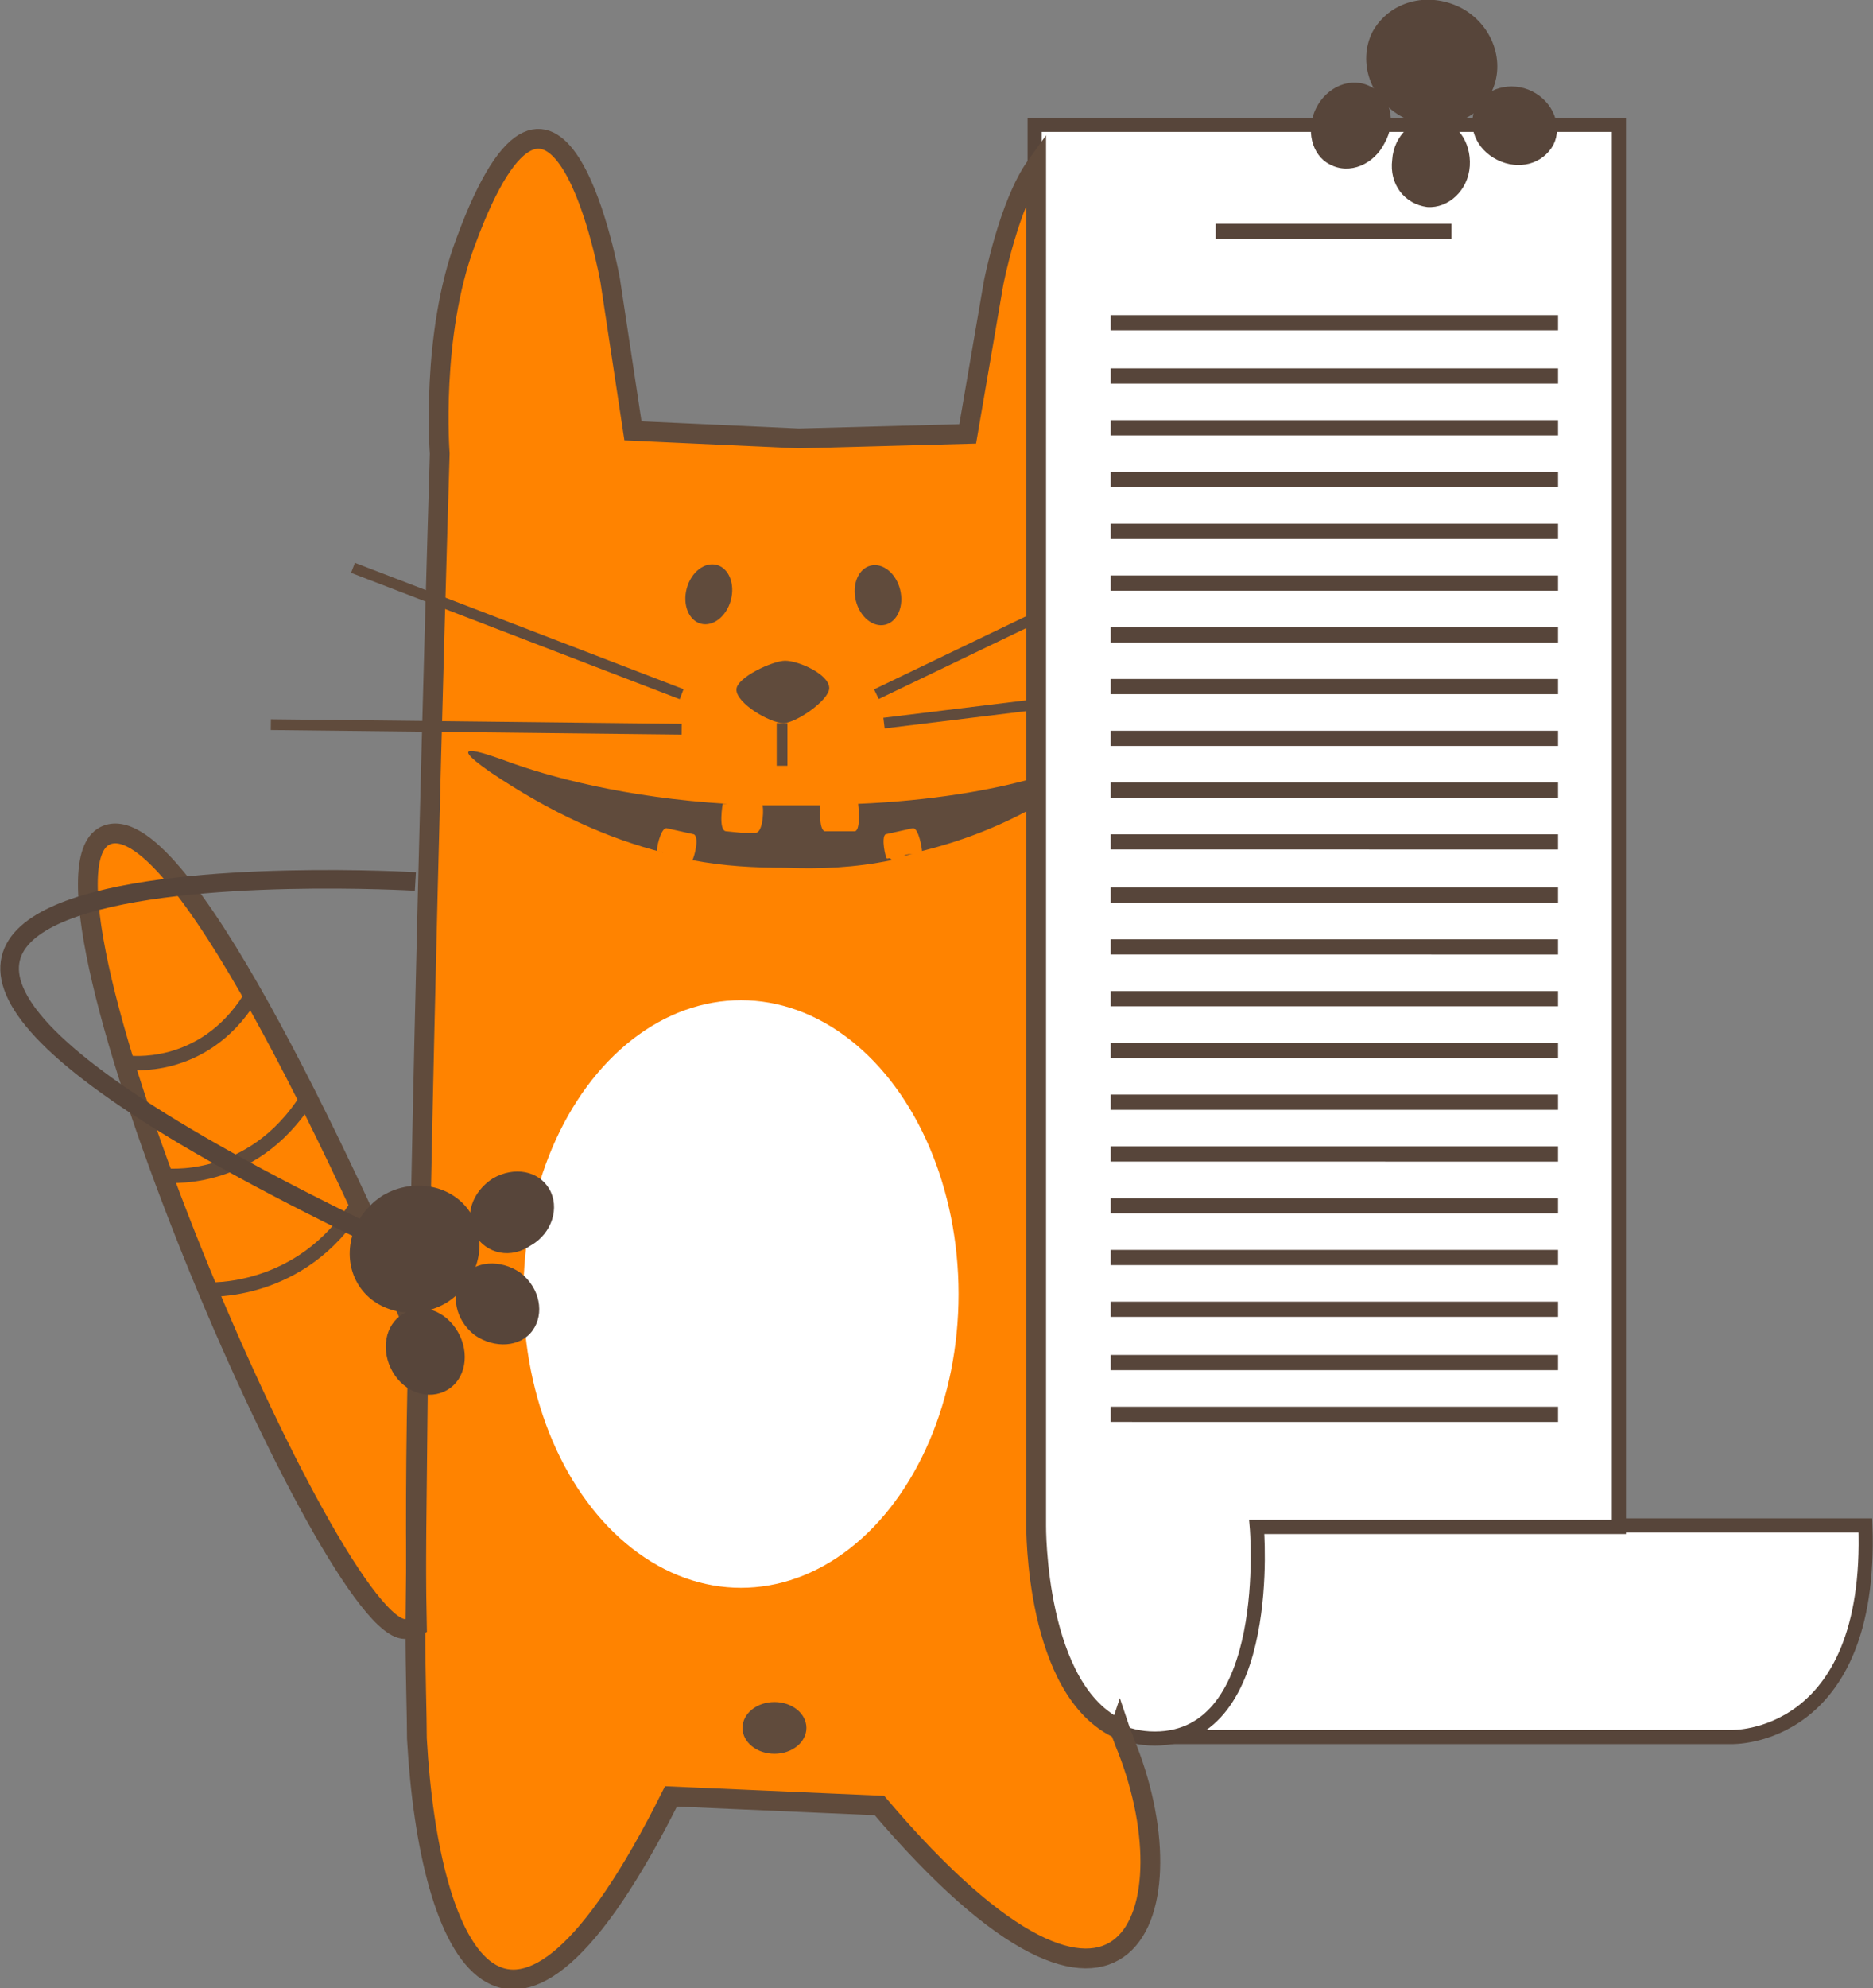
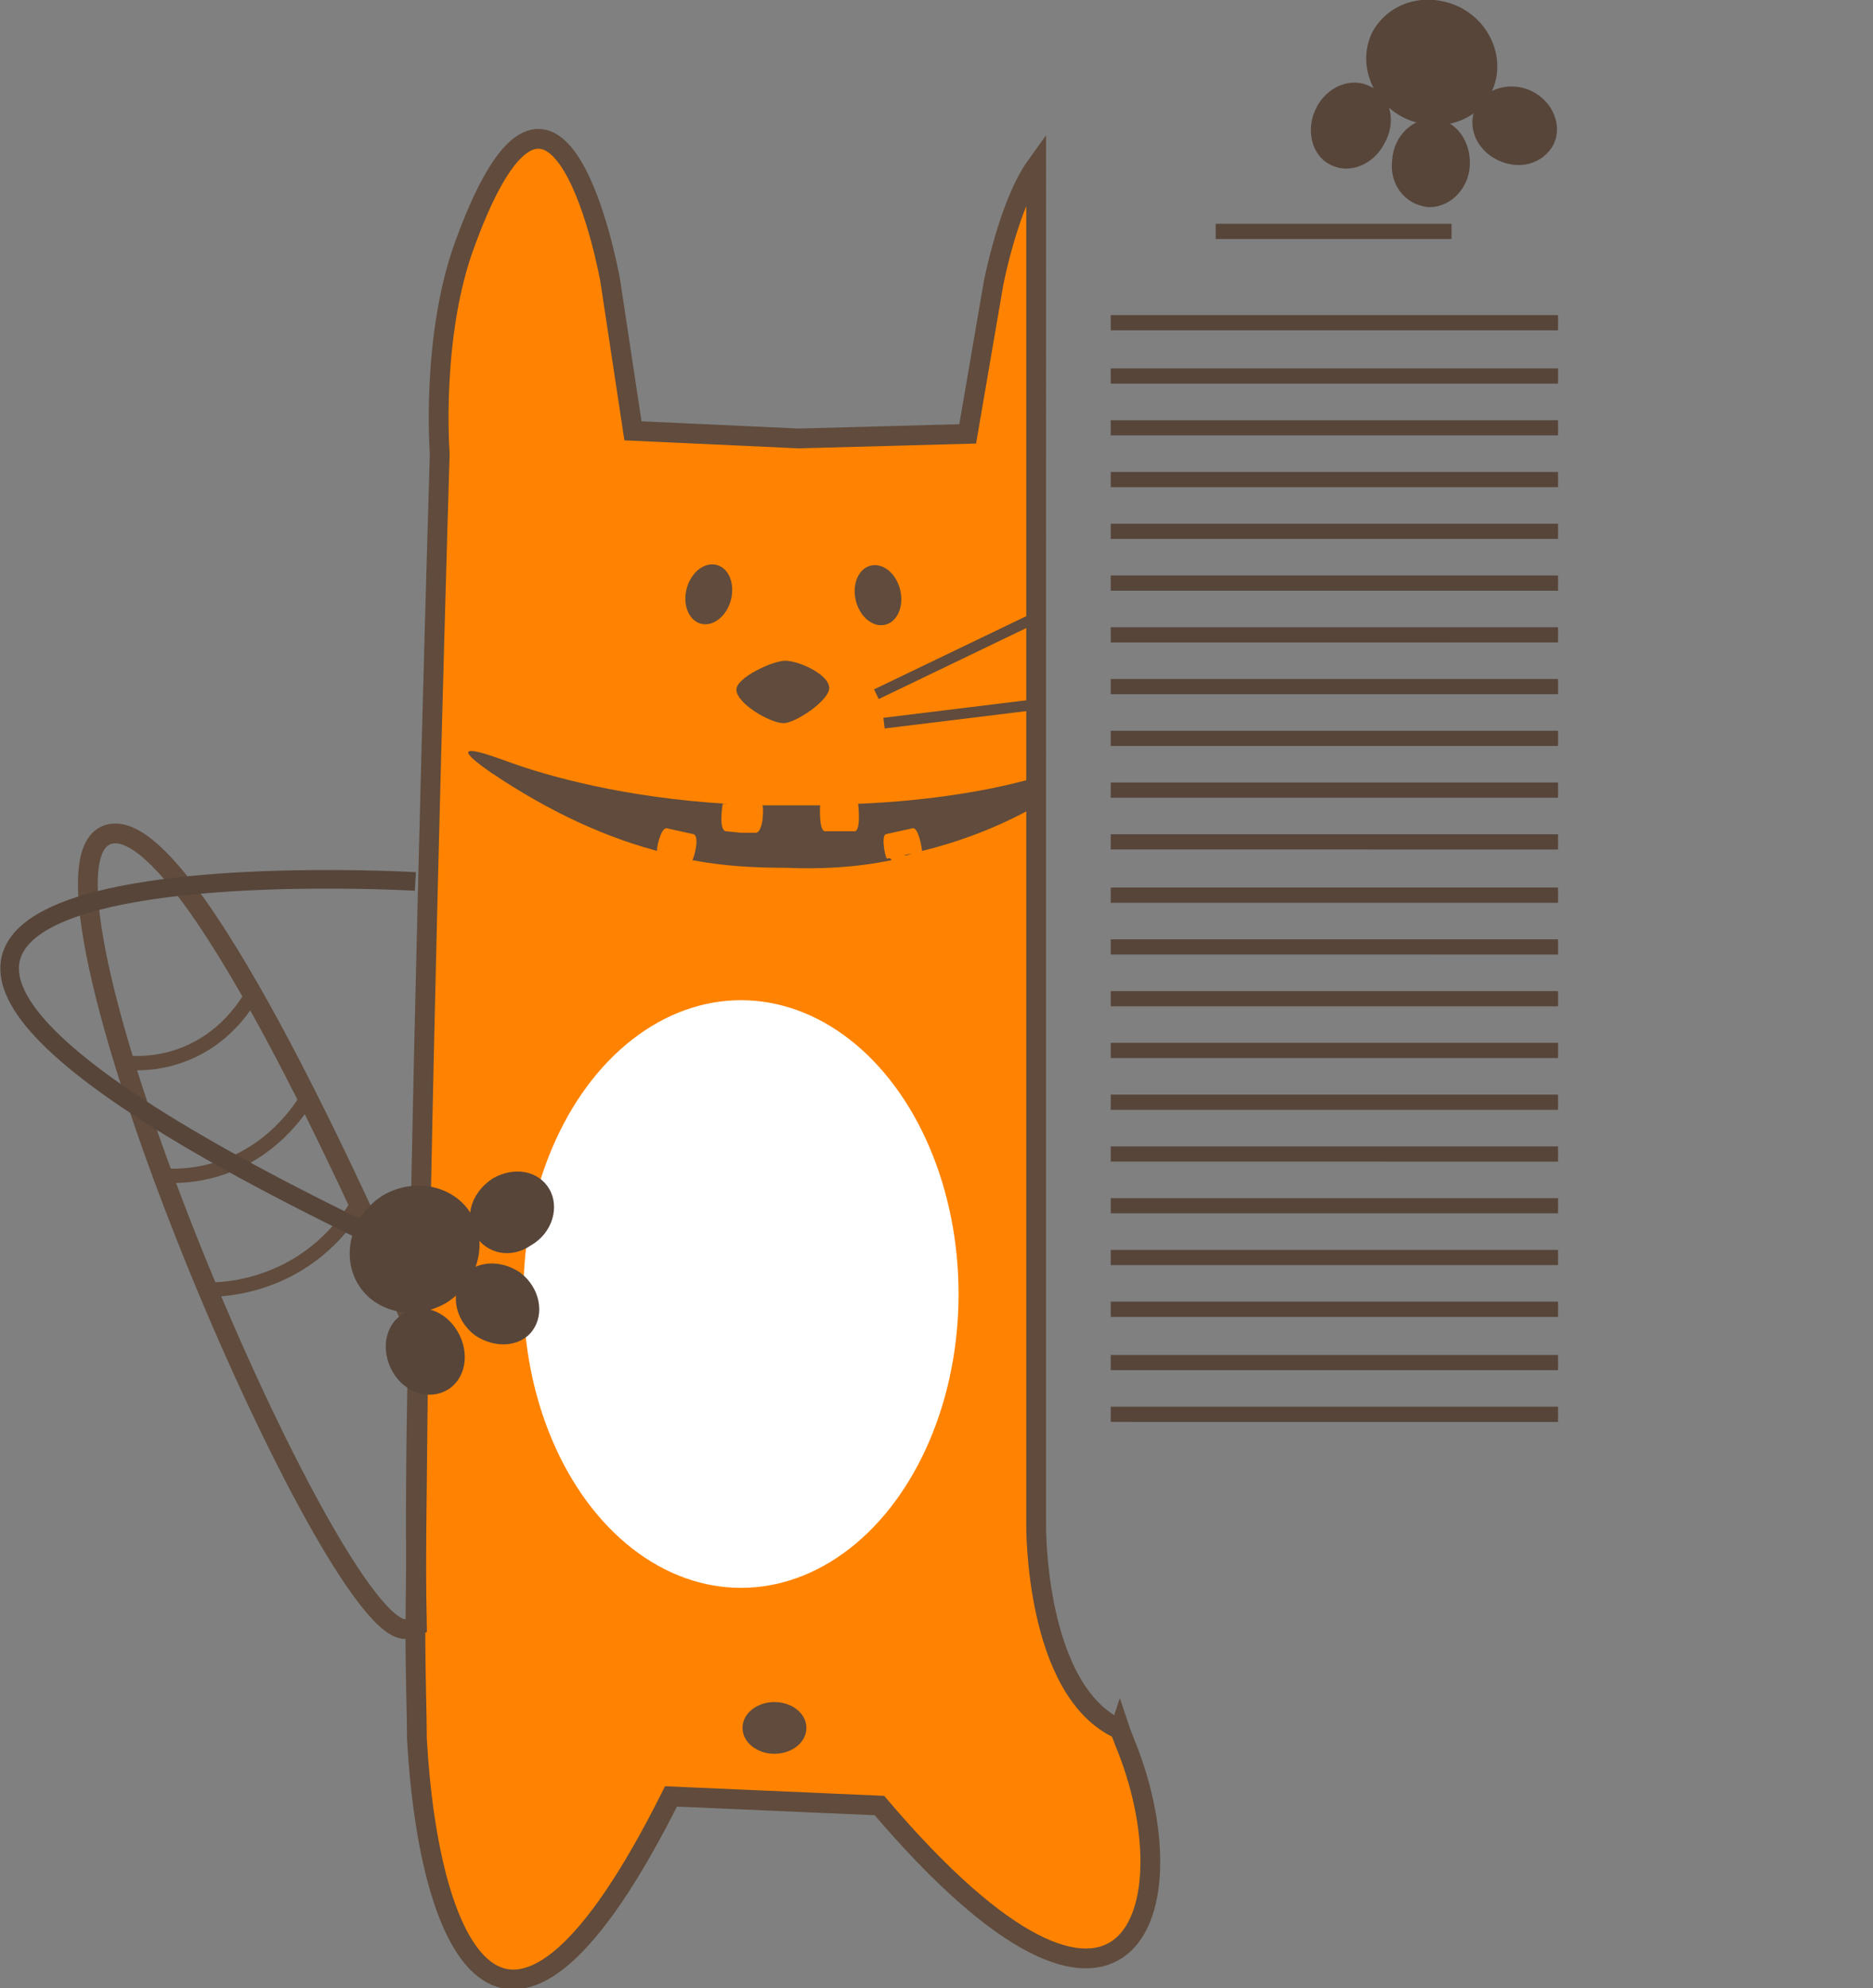
<svg xmlns="http://www.w3.org/2000/svg" baseProfile="basic" viewBox="0 0 123.1 130.6">
  <rect x="0" y="0" width="123.1" height="130.6" fill="#808080" stroke="none" />
  <style>.st0{fill:#604b3c}.st7{fill:#ff8300}.st12{fill:#57453a}.st43,.st44,.st45{fill:#fff;stroke:#57453a;stroke-width:.928;stroke-miterlimit:10}.st44,.st45{fill:none;stroke:#604b3c;stroke-width:.705}.st45{stroke-width:1.3}</style>
  <switch>
    <g>
-       <path d="M27.5 87.8C22.6 76.5 11.6 52.6 6.9 54.9.7 58 21.9 107.6 26.7 107c.2 0 .5-.1.7-.2-.1-4.9-.1-11.6.1-19z" class="st7" />
      <path d="M73.6 113.6c-5.6-2.5-5.5-13.4-5.5-13.4V10.9c-1.8 2.5-2.8 7.7-2.8 7.7l-1.7 9.9-11.1.3-10.9-.5-1.5-9.9s-3.4-19.1-9.5-2.5c-2.3 6.1-1.7 13.9-1.7 13.9s-1 32.9-1.4 58.1l-.2 19c0 3.2.1 5.7.1 7.3.8 14.3 6 25.2 16.7 3.8l13.7.6c16.5 19.4 20.6 6.6 16.1-4.2-.1-.3-.2-.5-.3-.8z" class="st7" />
-       <path d="M76 114.1h37.8s9.3.3 8.8-13.9H82.7" class="st43" />
-       <path d="M94.1 8.2H68v92.1s0 13.9 7.9 13.9 6.7-13.9 6.7-13.9h23.8V8.2H94.1z" class="st43" />
      <path d="M79.9 14.7h15.5v1H79.9zm-6.9 6h29.4v1H73zm0 3.5h29.4v1H73zm0 3.4h29.4v1H73zm0 3.4h29.4v1H73zm0 3.4h29.4v1H73zm0 3.4h29.4v1H73zm0 3.4h29.4v1H73zm0 3.4h29.4v1H73zm0 3.4h29.4v1H73zm0 3.4h29.4v1H73zm0 3.4h29.4v1H73zm0 3.5h29.4v1H73zm0 3.4h29.4v1H73zm0 3.4h29.4v1H73zm0 3.4h29.4v1H73zm0 3.4h29.4v1H73zm0 3.4h29.4v1H73zm0 3.4h29.4v1H73zm0 3.4h29.4v1H73zm0 3.4h29.4v1H73zm0 3.5h29.4v1H73zm0 3.4h29.4v1H73zM96 .5c2.1 1.1 3 3.6 2 5.6s-3.6 2.7-5.8 1.6c-2.1-1.1-3-3.6-2-5.6C91.3.1 93.8-.6 96 .5z" class="st12" />
      <path d="M91.5 10.5c.1-1.6 1.4-2.8 2.8-2.7s2.4 1.5 2.3 3.1-1.4 2.8-2.8 2.7c-1.5-.2-2.5-1.5-2.3-3.1zM97 7c.6-1.2 2.3-1.7 3.7-1s2 2.3 1.4 3.5c-.7 1.3-2.3 1.7-3.7 1S96.4 8.3 97 7zm-6 2.4c-.7 1.4-2.3 2.1-3.6 1.4-1.2-.6-1.6-2.3-.9-3.7s2.3-2.1 3.6-1.4c1.3.6 1.7 2.3.9 3.7z" class="st12" />
      <ellipse cx="57.7" cy="39.1" class="st0" rx="1.5" ry="2" transform="rotate(-13.952 57.679 39.08)" />
      <ellipse cx="46.6" cy="39.1" class="st0" rx="1.5" ry="2" transform="rotate(-164.723 46.588 39.07)" />
-       <path d="M44.8 45.6l-21.6-8.3m21.6 10.6l-27-.3m33.6-.1v2.8" class="st44" />
      <path d="M48.4 45.3c0 .9 2.2 2.2 3.1 2.2.8 0 3-1.5 3-2.3 0-.9-2-1.8-2.9-1.8-.8 0-3.2 1.1-3.2 1.9z" class="st0" />
      <path d="M57.6 45.6l10.4-5m-9.9 6.9l9.8-1.2" class="st44" />
      <ellipse cx="48.7" cy="85" rx="14.3" ry="19.3" fill="#fff" />
      <ellipse cx="50.9" cy="113.5" class="st0" rx="2.1" ry="1.7" />
      <path d="M27.5 87.8C22.6 76.5 11.6 52.6 6.9 54.9.7 58 21.9 107.6 26.7 107c.2 0 .5-.1.7-.2-.1-4.9-.1-11.6.1-19z" class="st45" />
      <path d="M8.4 69.8s4.9.7 8-4.2m-5.7 11.6s5.8.8 9.5-5.1m-6.6 12.6s6.2.4 9.9-5.6" stroke-width=".94" fill="none" stroke="#604b3c" stroke-miterlimit="10" />
      <path d="M73.6 113.6c-5.6-2.5-5.5-13.4-5.5-13.4V10.9c-1.8 2.5-2.8 7.7-2.8 7.7l-1.7 9.9-11.1.3-10.9-.5-1.5-9.9s-3.4-19.1-9.5-2.5c-2.3 6.1-1.7 13.9-1.7 13.9s-1 32.9-1.4 58.1l-.2 19c0 3.2.1 5.7.1 7.3.8 14.3 6 25.2 16.7 3.8l13.7.6c16.5 19.4 20.6 6.6 16.1-4.2-.1-.3-.2-.5-.3-.8z" class="st45" />
      <path d="M58.3 56.4c-.1 0-.4-1.4-.1-1.6l.9-.2.9-.2c.4 0 .6 1.4.6 1.5 2.4-.6 4.9-1.5 7.4-2.9v-1.9c-2.8.8-6.8 1.5-11.6 1.7 0 0 .2 1.7-.2 1.8h-2c-.4-.1-.3-1.7-.3-1.7h-4.1.3c.1 0 .1 1.7-.4 1.8h-1l-1-.1c-.5-.1-.2-1.8-.2-1.8h.3C41.1 52.4 36 51 33.3 50c-1.1-.4-4.4-1.6-1.1.7 4 2.7 7.8 4.4 11.4 5.3-.1 0-.3-.1-.4-.1s.2-1.5.6-1.5l.9.2.9.2c.4.2 0 1.6-.1 1.7 2.1.4 4.1.5 6.1.5 2.2.1 4.6 0 7-.5-.1-.2-.2-.1-.3-.1z" class="st0" />
      <path d="M59.4 56.2c.2 0 .4-.1.6-.1-.2 0-.4 0-.6.1z" class="st0" />
      <path d="M25.2 78.5c2.1-1.2 4.7-.6 5.8 1.3s.4 4.5-1.7 5.8c-2.1 1.2-4.7.6-5.8-1.3s-.4-4.5 1.7-5.8z" class="st12" />
      <path d="M31.2 87.7c-1.3-1-1.6-2.7-.8-3.8s2.5-1.2 3.8-.3c1.3 1 1.6 2.7.8 3.8s-2.5 1.2-3.8.3zm0-6.6c-.7-1.2-.2-2.8 1.2-3.7 1.4-.8 3-.5 3.7.7s.2 2.9-1.2 3.7c-1.3.9-2.9.6-3.7-.7zm-1.1 6.4c.8 1.4.5 3.1-.7 3.8s-2.8.2-3.6-1.2-.5-3.1.7-3.8c1.2-.8 2.8-.2 3.6 1.2z" class="st12" />
      <path d="M26.7 82.2c-59-27.8.6-24.3.6-24.3" stroke-width="1.222" fill="none" stroke="#57453a" stroke-miterlimit="10" />
    </g>
  </switch>
</svg>